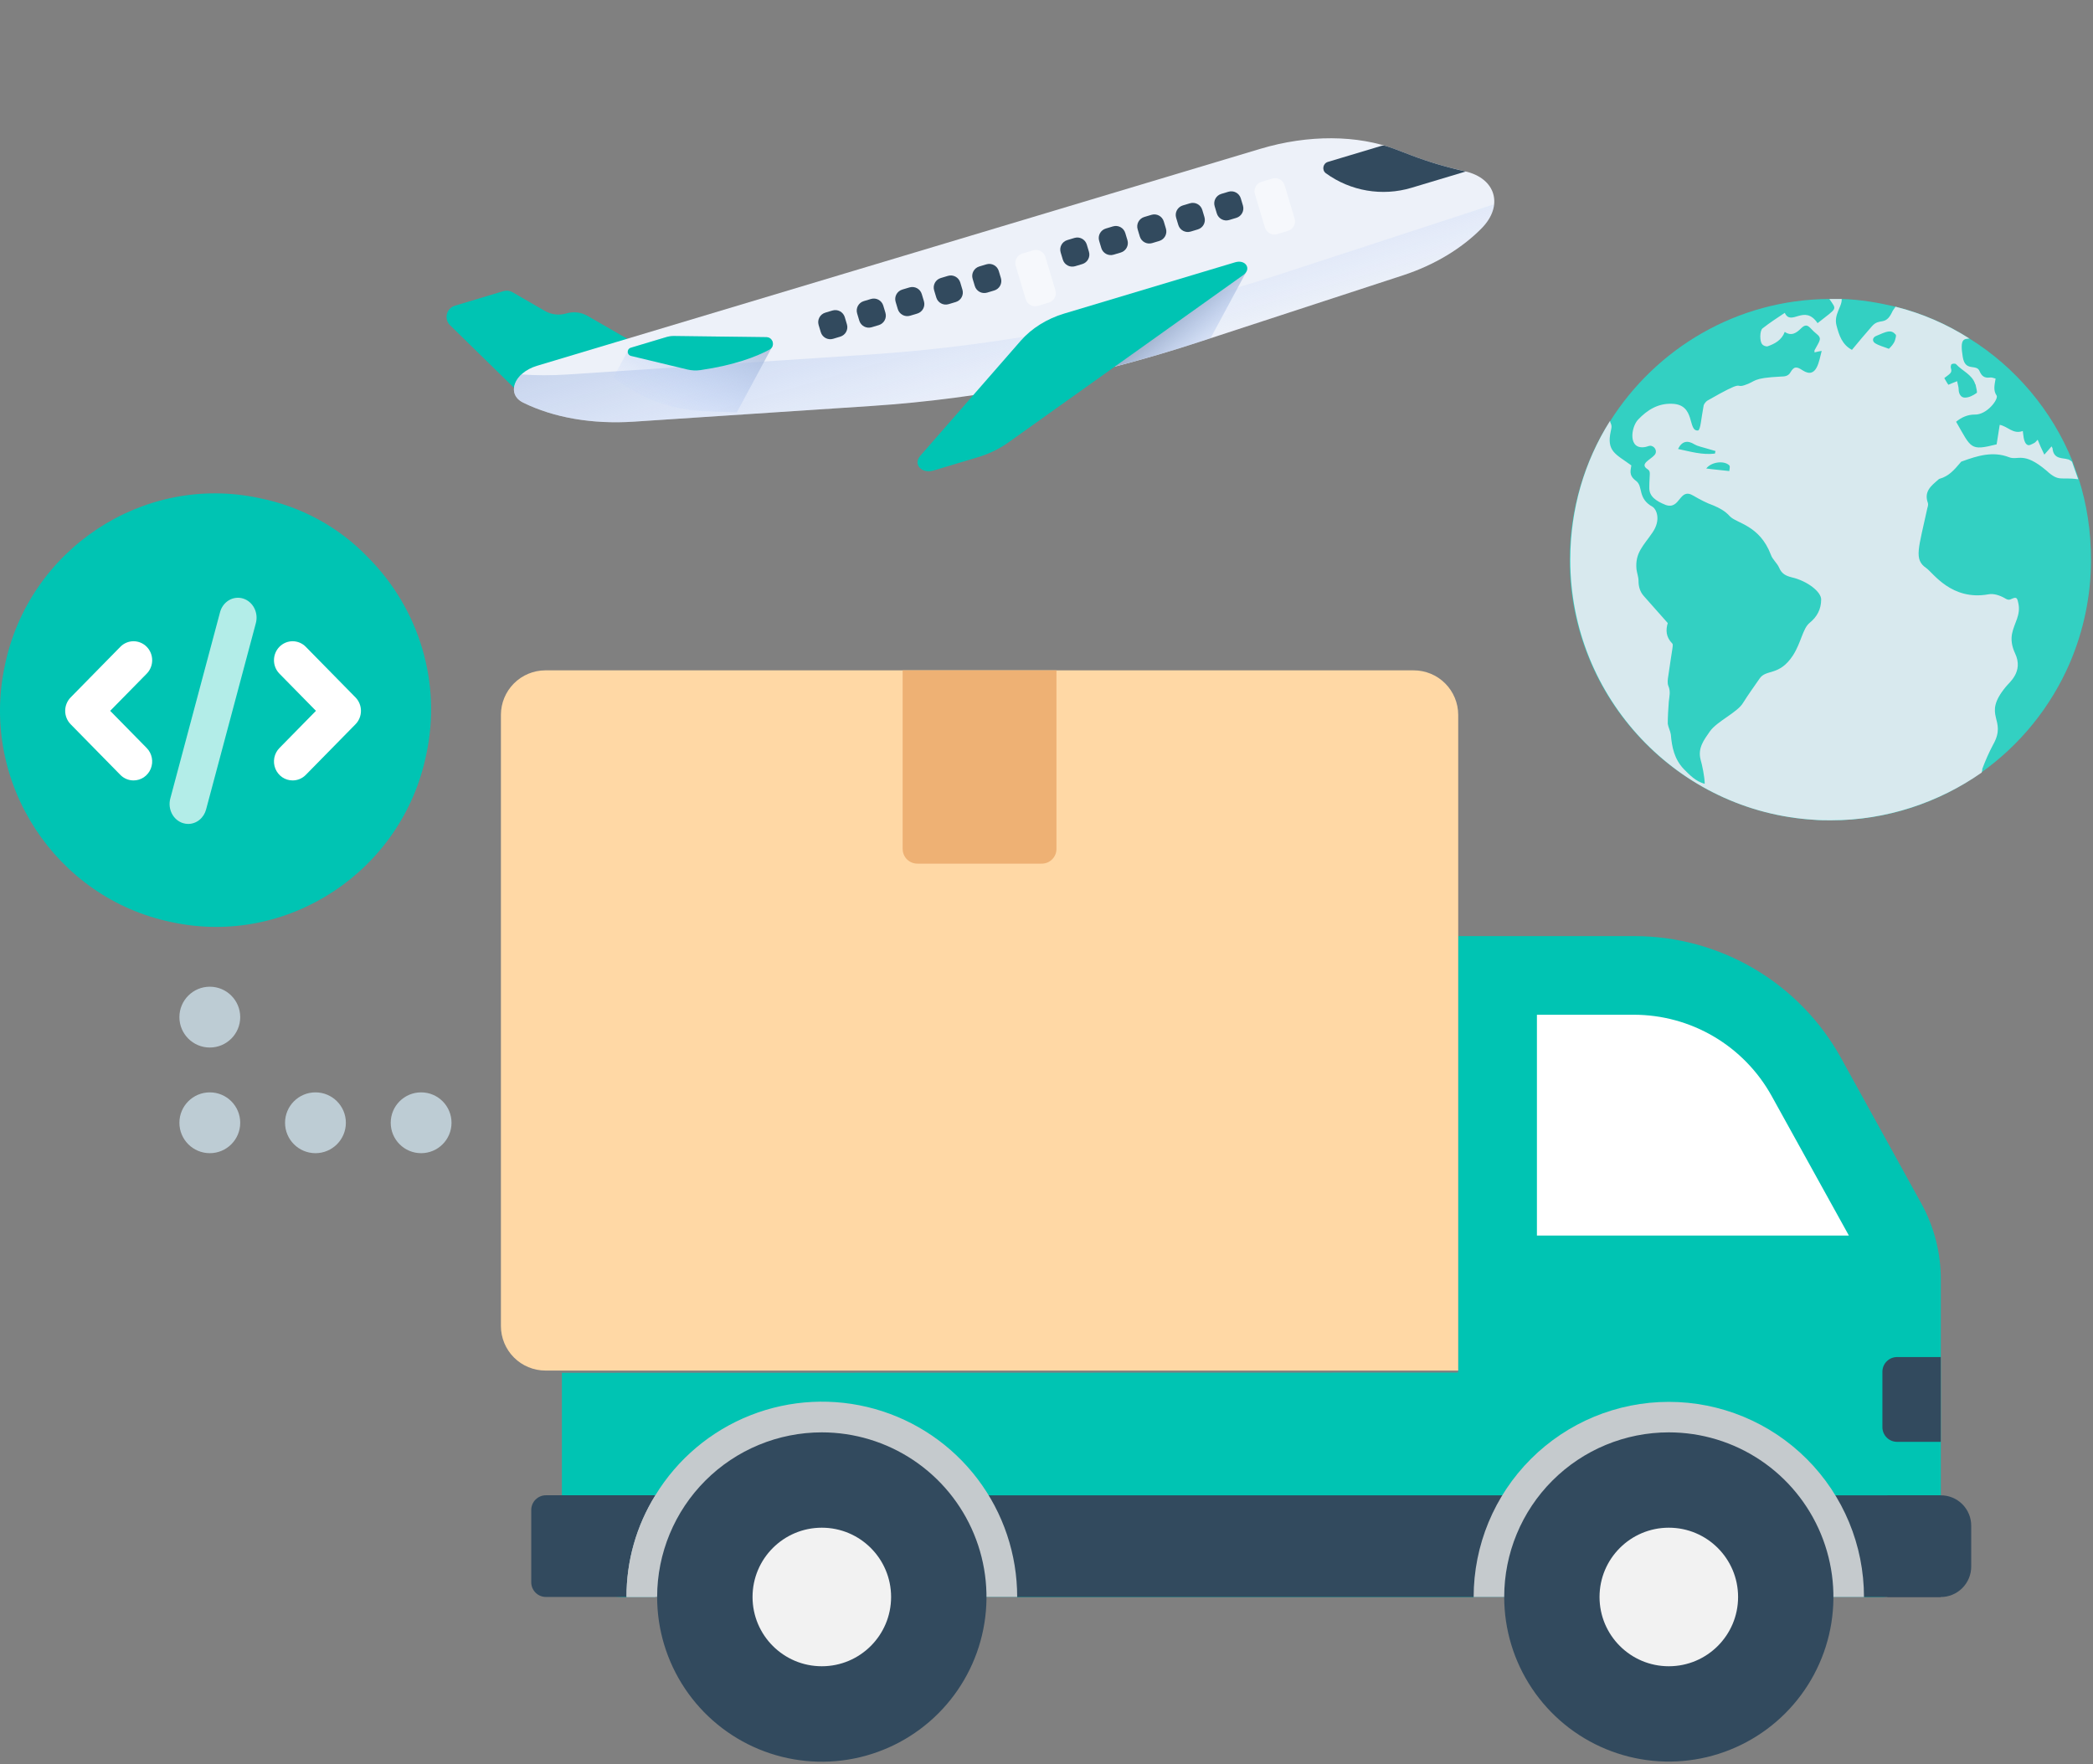
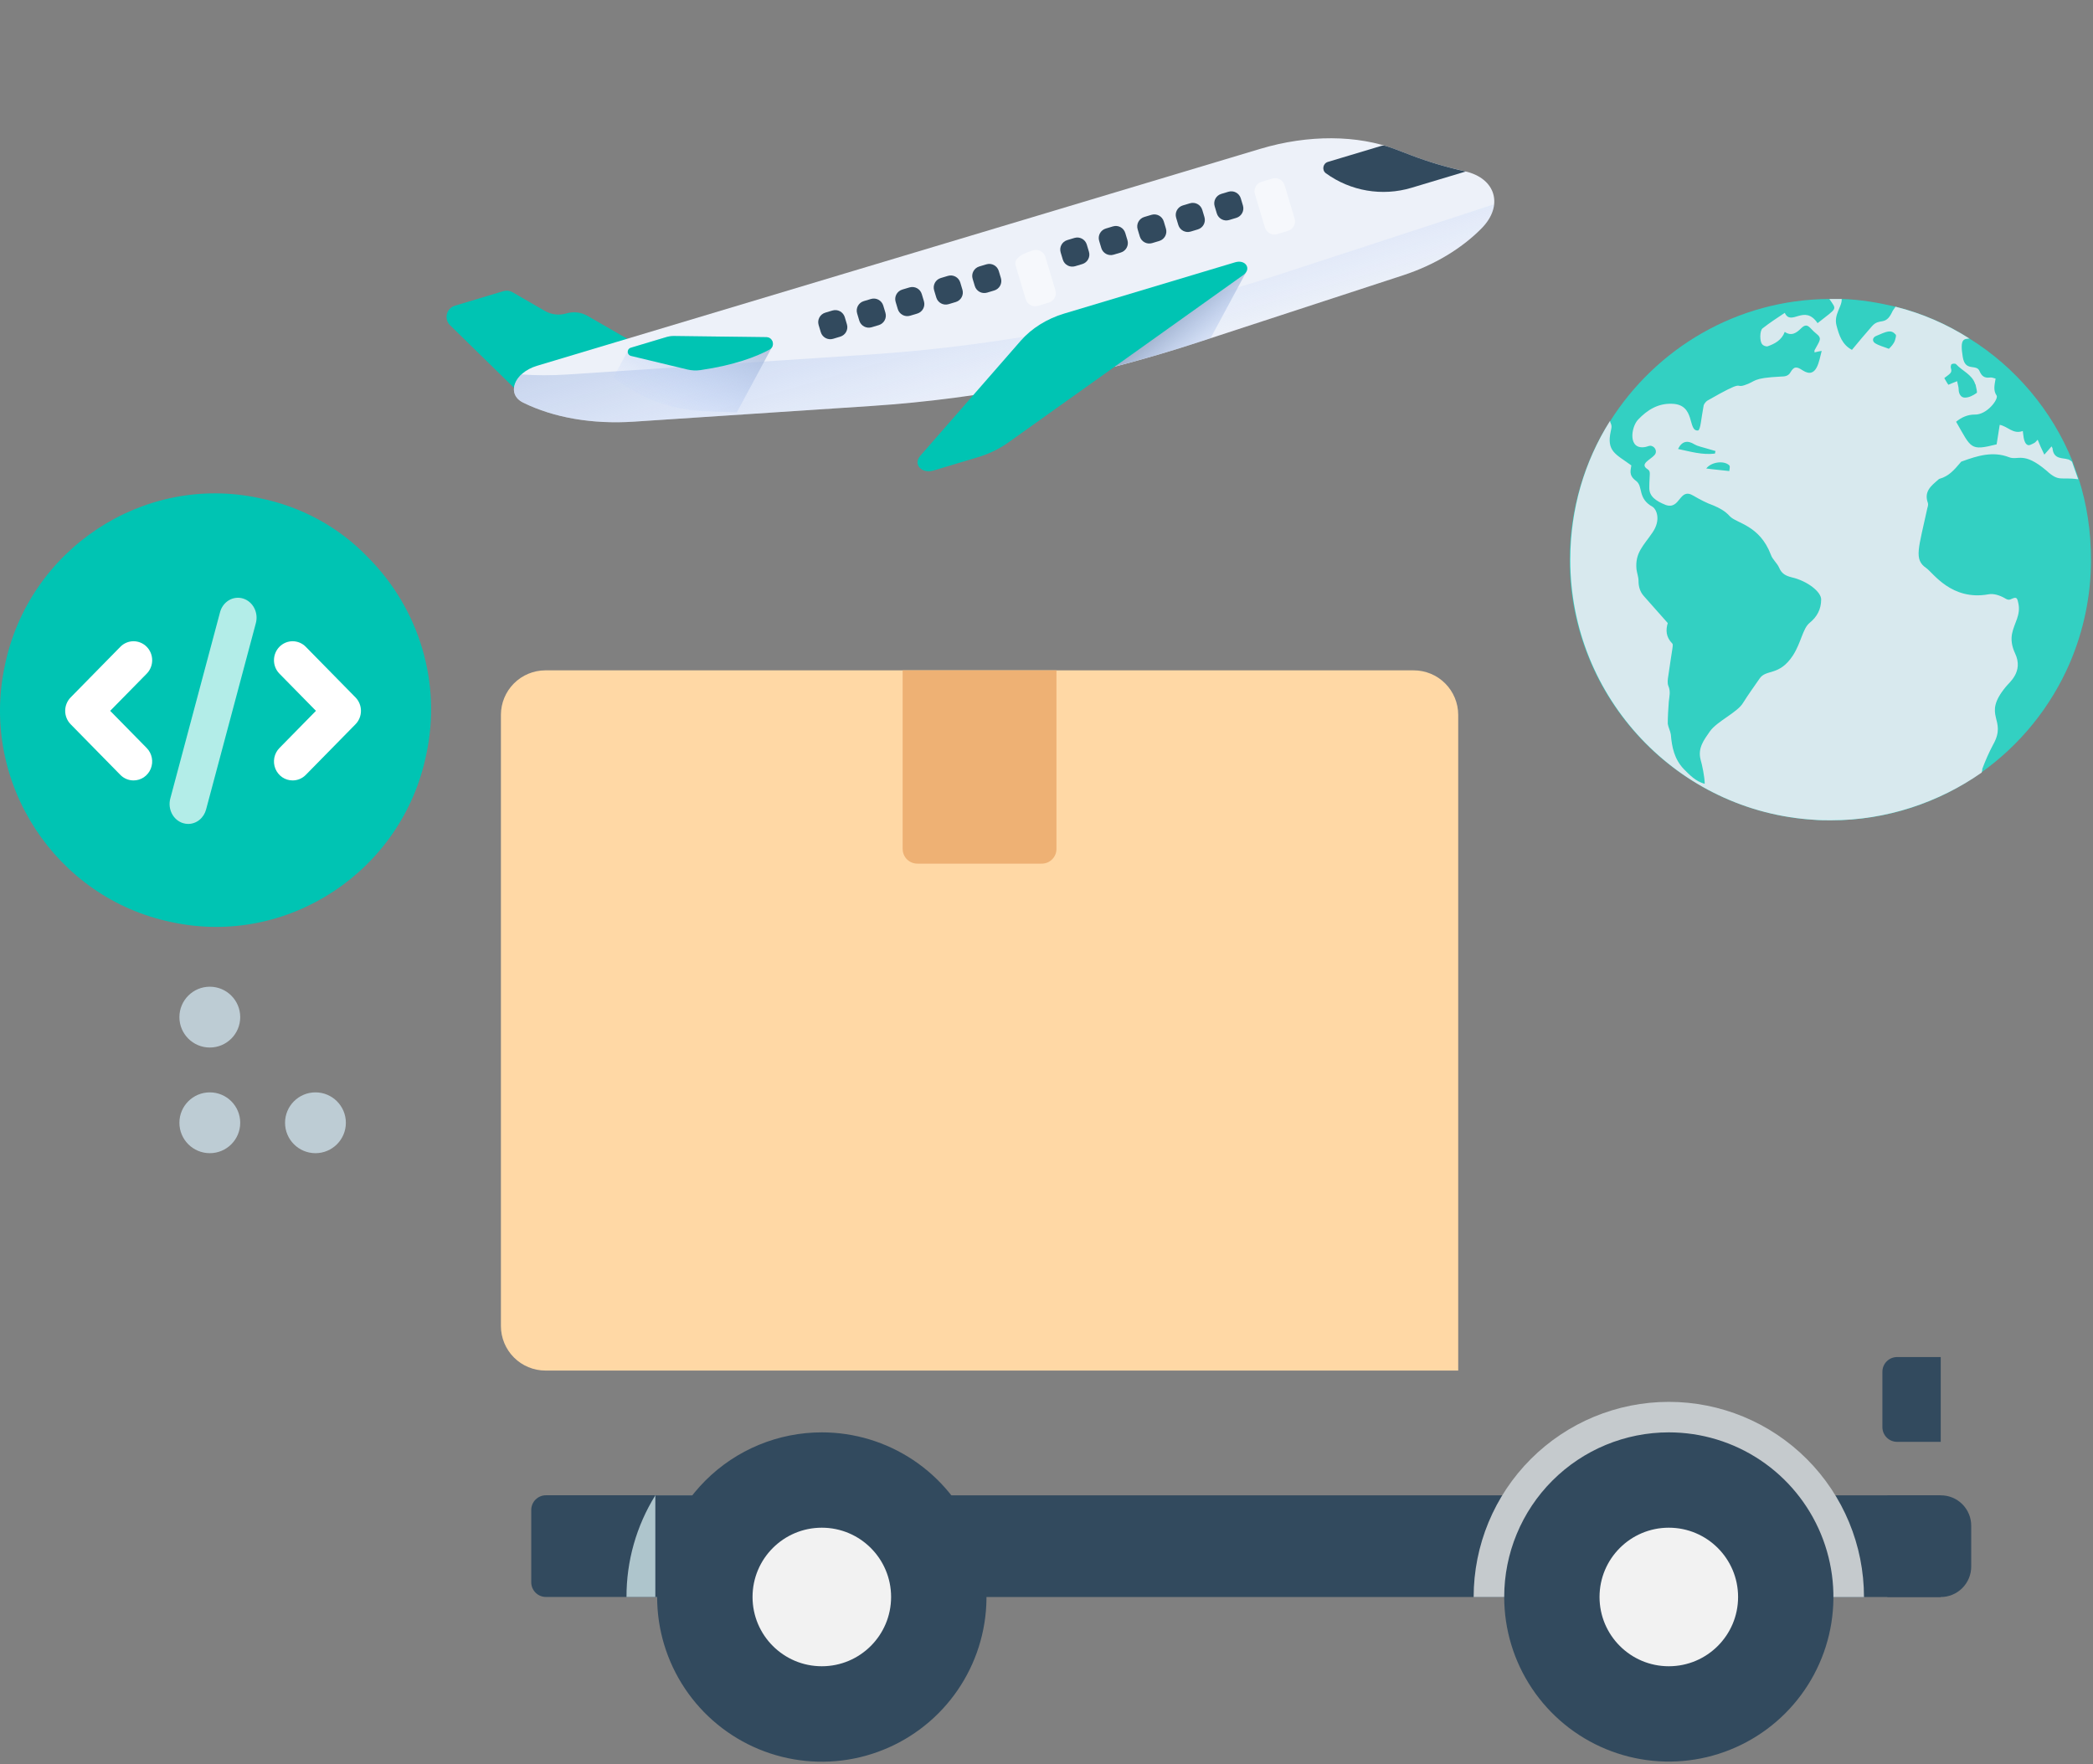
<svg xmlns="http://www.w3.org/2000/svg" width="140" height="118" viewBox="0 0 140 118" fill="none">
  <rect x="0" y="0" width="140" height="118" fill="#808080" stroke="none" />
  <path d="M139.866 37.452C139.866 39.891 139.352 42.227 138.459 44.322C137.19 47.277 135.13 49.819 132.522 51.674C129.674 53.701 126.208 54.869 122.433 54.869C112.824 54.869 105 47.071 105 37.452C105 35.459 105.343 33.535 105.961 31.749C106.407 30.478 106.956 29.31 107.677 28.21C110.765 23.298 116.187 20.034 122.364 20H122.467C122.708 20 122.948 20 123.188 20C124.424 20.034 125.625 20.241 126.791 20.515C128.576 20.962 130.223 21.683 131.733 22.645C134.822 24.569 137.258 27.455 138.631 30.856L139.043 32.024C139.592 33.741 139.866 35.562 139.866 37.452Z" fill="#00C4B3" />
  <path d="M139.866 37.452C139.866 39.891 139.352 42.227 138.459 44.322C137.19 47.277 135.13 49.819 132.522 51.674C129.674 53.701 126.208 54.869 122.433 54.869C112.824 54.869 105 47.071 105 37.452C105 35.459 105.343 33.535 105.961 31.749C106.407 30.478 106.956 29.31 107.677 28.21C110.765 23.298 116.187 20.034 122.364 20H122.467C122.708 20 122.948 20 123.188 20C124.424 20.034 125.625 20.241 126.791 20.515C128.576 20.962 130.223 21.683 131.733 22.645C134.822 24.569 137.258 27.455 138.631 30.856L139.043 32.024C139.592 33.741 139.866 35.562 139.866 37.452Z" fill="white" fill-opacity="0.2" />
  <path d="M138.598 30.89C138.495 30.787 138.358 30.718 138.289 30.718C138.015 30.615 137.363 30.753 137.294 29.997C137.294 29.962 137.26 29.928 137.226 29.86C137.088 30.031 136.951 30.169 136.745 30.409C136.574 30.066 136.436 29.756 136.299 29.413C136.196 29.516 136.128 29.619 136.025 29.653C135.887 29.722 135.716 29.825 135.613 29.756C135.338 29.619 135.338 29.001 135.304 28.829C134.652 29.069 134.309 28.52 133.76 28.417C133.691 28.829 133.622 29.276 133.554 29.722C131.769 30.169 131.872 29.997 130.843 28.21C131.22 27.901 131.632 27.73 132.078 27.73C132.902 27.764 133.691 26.699 133.554 26.459C133.313 26.115 133.416 25.737 133.485 25.325C133.348 25.29 133.211 25.222 133.073 25.256C132.73 25.29 132.559 25.153 132.421 24.844C132.215 24.294 131.46 24.913 131.289 23.882C131.083 22.645 131.357 22.68 131.735 22.645C130.225 21.683 128.578 20.962 126.793 20.515C126.725 20.618 126.587 20.79 126.553 20.893C126.107 21.821 125.729 21.237 125.215 21.821C124.769 22.336 124.322 22.851 123.876 23.401C123.224 23.058 123.018 22.439 122.847 21.786C122.641 21.031 123.224 20.515 123.19 20C122.881 20 122.504 20 122.366 20C122.881 20.756 122.915 20.55 121.577 21.615C120.685 20.309 119.827 21.855 119.381 20.927C118.866 21.271 118.386 21.58 117.905 21.958C117.699 22.096 117.699 22.851 117.871 23.023C117.939 23.126 118.145 23.195 118.248 23.16C118.729 22.989 119.175 22.748 119.381 22.199C119.827 22.508 120.17 22.267 120.479 21.958C120.925 21.512 121.062 21.992 121.474 22.302C121.92 22.645 121.714 22.783 121.371 23.435C121.371 23.47 121.371 23.504 121.371 23.573C121.508 23.538 121.646 23.504 121.852 23.47C121.68 24.088 121.543 25.393 120.582 24.775C120.17 24.5 119.998 24.5 119.758 24.913C119.621 25.153 119.381 25.187 119.14 25.187C117.116 25.29 117.528 25.497 116.67 25.771C116.018 25.977 116.773 25.325 114.199 26.802C114.096 26.871 113.993 27.008 113.959 27.111C113.787 28.004 113.753 28.76 113.581 28.794C112.86 28.863 113.444 27.043 111.831 27.008C110.904 26.974 110.184 27.42 109.566 28.073C109.086 28.588 108.88 30.134 110.081 29.894C110.218 29.86 110.355 29.791 110.458 29.825C110.733 29.894 110.87 30.237 110.664 30.444C110.39 30.753 109.669 31.027 110.184 31.371C110.458 31.543 110.321 31.646 110.321 32.642C110.321 33.192 110.733 33.501 111.419 33.776C112.414 34.119 112.311 32.573 113.272 33.157C113.684 33.398 114.13 33.638 114.611 33.81C115.022 33.982 115.4 34.188 115.709 34.532C116.155 35.013 117.699 35.116 118.454 37.108C118.557 37.417 118.866 37.658 119.003 37.967C119.175 38.379 119.449 38.517 119.861 38.62C120.891 38.86 121.817 39.581 121.817 40.097C121.817 40.749 121.543 41.265 121.028 41.677C120.582 42.055 120.479 42.983 119.93 43.841C119.003 45.25 118.145 44.734 117.699 45.387C117.322 45.937 116.944 46.452 116.601 47.002C116.224 47.655 114.851 48.239 114.37 48.926C113.993 49.475 113.547 50.025 113.753 50.815C113.856 51.159 114.027 51.983 114.027 52.43C113.41 52.258 113.032 51.846 112.62 51.434C112.003 50.781 111.831 49.991 111.762 49.132C111.728 48.891 111.591 48.651 111.556 48.41C111.556 47.929 111.591 47.414 111.625 46.933C111.659 46.59 111.762 46.246 111.591 45.868C111.522 45.696 111.556 45.422 111.591 45.215C111.865 43.292 111.934 43.154 111.865 43.051C111.419 42.605 111.419 42.124 111.556 41.677C110.973 41.024 110.458 40.44 109.943 39.856C109.703 39.581 109.6 39.238 109.6 38.86C109.6 38.585 109.497 38.345 109.463 38.07C109.36 36.971 109.943 36.49 110.527 35.631C111.145 34.738 110.767 34.051 110.561 33.913C109.497 33.329 109.943 32.539 109.429 32.161C108.914 31.783 109.086 31.44 109.12 31.131C108.09 30.375 107.438 30.203 107.747 28.829C107.747 28.794 107.782 28.691 107.782 28.657C107.816 28.52 107.782 28.382 107.713 28.245V28.21C107.713 28.21 107.713 28.176 107.679 28.176C105.997 30.856 105.036 34.016 105.036 37.452C105.036 46.693 112.243 54.285 121.337 54.834C121.714 54.869 122.092 54.869 122.469 54.869C126.21 54.869 129.71 53.666 132.559 51.674V51.64C132.559 51.605 132.593 51.571 132.593 51.502V51.468C132.593 51.468 132.593 51.468 132.593 51.434C132.799 50.884 133.039 50.334 133.313 49.819C134.309 48.067 132.524 47.929 134.171 45.937C134.377 45.662 135.373 44.941 134.789 43.704C134.549 43.189 134.515 42.776 134.583 42.398C134.721 41.677 135.201 41.127 134.995 40.303C134.926 39.959 134.858 39.925 134.549 40.062C134.343 40.166 134.24 40.097 134.068 39.994C133.76 39.822 133.348 39.685 133.005 39.753C130.534 40.2 129.298 38.31 128.852 38.001C127.994 37.417 128.338 36.696 128.921 33.982C128.955 33.879 128.99 33.741 128.955 33.638C128.681 32.883 129.161 32.505 129.642 32.092C129.676 32.058 129.71 32.024 129.745 32.024C130.362 31.852 130.74 31.405 131.117 30.959C131.152 30.924 131.186 30.856 131.254 30.856C132.284 30.478 133.313 30.169 134.377 30.581C134.995 30.821 135.338 30.169 136.882 31.474C137.74 32.264 137.809 31.886 139.01 32.058L138.598 30.89ZM112.243 30.031C112.517 29.482 112.895 29.447 113.341 29.722C113.581 29.86 113.718 29.86 114.748 30.169C114.748 30.237 114.714 30.272 114.714 30.34C113.856 30.444 113.066 30.203 112.243 30.031ZM115.674 31.508C115.091 31.44 114.611 31.405 114.13 31.337C114.473 30.89 115.331 30.787 115.674 31.131C115.743 31.199 115.674 31.405 115.674 31.508ZM125.489 22.474C126.21 22.164 126.484 22.027 126.793 22.37C126.862 22.439 126.793 22.611 126.759 22.748C126.69 22.989 126.484 23.195 126.347 23.332C126.004 23.195 125.695 23.126 125.421 22.954C125.215 22.817 125.249 22.576 125.489 22.474ZM130.328 25.737C130.225 25.6 130.156 25.462 130.053 25.29C130.397 25.016 130.602 24.947 130.499 24.638C130.465 24.569 130.499 24.397 130.534 24.363C130.602 24.328 130.774 24.294 130.843 24.363C131.254 24.809 131.906 25.05 132.112 25.668C132.112 25.703 132.147 25.703 132.147 25.737C132.181 25.943 132.284 26.252 132.215 26.287C131.975 26.459 131.701 26.596 131.426 26.596C131.152 26.596 131.014 26.321 131.014 26.046C131.014 25.875 130.946 25.703 130.911 25.497C130.637 25.6 130.499 25.668 130.328 25.737Z" fill="#D8E9EE" />
  <path d="M34.283 19.548L36.449 20.799C36.883 21.049 37.4 21.11 37.879 20.966C38.358 20.822 38.876 20.883 39.309 21.133L43.885 23.775L42.383 24.226L39.21 25.177L34.917 26.465L30.105 21.756C29.679 21.339 29.857 20.619 30.427 20.448L33.667 19.476C33.874 19.414 34.096 19.44 34.283 19.548Z" fill="#00C4B3" />
  <path d="M35.921 24.468L84.311 9.953C87.499 8.997 90.808 9.014 93.384 10L94.375 10.38C95.515 10.816 96.723 11.176 97.988 11.458C100.061 11.919 100.596 13.757 99.1 15.275C97.758 16.637 95.918 17.738 93.861 18.41L80.158 22.891C73.015 25.227 65.618 26.671 58.335 27.152L42.398 28.204C39.629 28.387 37.04 27.942 34.992 26.93C33.844 26.363 34.384 24.928 35.921 24.468Z" fill="#EDF1F9" />
  <path d="M34.878 25.045C35.874 25.116 36.902 25.119 37.951 25.05L58.074 23.722C67.271 23.115 76.612 21.291 85.632 18.341L99.943 13.662C99.889 14.191 99.615 14.752 99.1 15.275C97.757 16.637 95.918 17.738 93.861 18.41L80.158 22.891C73.015 25.227 65.618 26.671 58.334 27.152L42.398 28.204C39.628 28.387 37.04 27.942 34.992 26.93C34.166 26.522 34.214 25.665 34.878 25.045Z" fill="url(#paint0_linear_918_966)" />
  <path d="M85.433 15.658L86.152 15.442C86.501 15.338 86.7 14.969 86.595 14.62L85.925 12.389C85.821 12.039 85.453 11.841 85.103 11.946L84.384 12.162C84.034 12.267 83.836 12.635 83.941 12.984L84.61 15.215C84.715 15.565 85.083 15.763 85.433 15.658Z" fill="white" fill-opacity="0.5" />
-   <path d="M69.433 20.457L70.153 20.241C70.502 20.136 70.701 19.768 70.596 19.419L69.926 17.188C69.822 16.838 69.454 16.64 69.104 16.745L68.385 16.96C68.035 17.065 67.837 17.433 67.942 17.783L68.611 20.014C68.716 20.363 69.084 20.561 69.433 20.457Z" fill="white" fill-opacity="0.5" />
+   <path d="M69.433 20.457L70.153 20.241C70.502 20.136 70.701 19.768 70.596 19.419L69.926 17.188C69.822 16.838 69.454 16.64 69.104 16.745C68.035 17.065 67.837 17.433 67.942 17.783L68.611 20.014C68.716 20.363 69.084 20.561 69.433 20.457Z" fill="white" fill-opacity="0.5" />
  <path d="M41.169 25.354C41.122 25.318 41.079 25.28 41.038 25.24L41.999 23.457C42.021 23.369 42.085 23.291 42.191 23.26L44.564 22.548C44.734 22.497 44.91 22.472 45.087 22.475L51.261 22.552C51.648 22.557 51.815 22.996 51.613 23.262L49.283 27.588L47.126 27.506C44.965 27.424 42.883 26.672 41.169 25.354Z" fill="url(#paint1_linear_918_966)" />
  <path d="M42.191 23.26L44.565 22.549C44.734 22.498 44.91 22.473 45.087 22.475L51.261 22.553C51.719 22.559 51.871 23.171 51.468 23.387C50.587 23.86 49.13 24.425 46.854 24.756C46.559 24.799 46.259 24.783 45.969 24.713L42.207 23.808C41.925 23.74 41.914 23.344 42.191 23.26Z" fill="#00C4B3" />
  <path d="M82.216 14.717L82.696 14.573C83.046 14.468 83.245 14.099 83.14 13.749L82.996 13.269C82.891 12.919 82.522 12.72 82.171 12.825L81.692 12.969C81.341 13.074 81.142 13.443 81.248 13.794L81.391 14.273C81.497 14.623 81.866 14.822 82.216 14.717Z" fill="#324A5E" />
  <path d="M79.641 15.49L80.12 15.346C80.471 15.241 80.67 14.872 80.564 14.521L80.421 14.042C80.316 13.691 79.946 13.492 79.596 13.598L79.116 13.742C78.766 13.847 78.567 14.216 78.672 14.566L78.816 15.046C78.921 15.396 79.29 15.595 79.641 15.49Z" fill="#324A5E" />
  <path d="M77.066 16.261L77.545 16.117C77.896 16.012 78.094 15.643 77.989 15.293L77.845 14.813C77.74 14.463 77.371 14.264 77.021 14.369L76.541 14.513C76.191 14.618 75.992 14.987 76.097 15.338L76.241 15.817C76.346 16.168 76.715 16.366 77.066 16.261Z" fill="#324A5E" />
  <path d="M74.49 17.035L74.97 16.891C75.32 16.786 75.519 16.416 75.414 16.066L75.27 15.587C75.165 15.236 74.796 15.037 74.445 15.143L73.966 15.287C73.616 15.392 73.417 15.761 73.522 16.111L73.666 16.591C73.771 16.941 74.14 17.14 74.49 17.035Z" fill="#324A5E" />
  <path d="M71.915 17.807L72.395 17.663C72.745 17.558 72.944 17.189 72.839 16.839L72.695 16.359C72.59 16.009 72.221 15.81 71.87 15.915L71.391 16.059C71.04 16.164 70.842 16.533 70.947 16.884L71.091 17.363C71.196 17.713 71.565 17.912 71.915 17.807Z" fill="#324A5E" />
  <path d="M66.028 19.573L66.507 19.429C66.858 19.324 67.056 18.954 66.951 18.604L66.807 18.125C66.702 17.774 66.333 17.575 65.983 17.68L65.503 17.824C65.153 17.93 64.954 18.299 65.059 18.649L65.203 19.128C65.308 19.479 65.677 19.678 66.028 19.573Z" fill="#324A5E" />
  <path d="M63.452 20.345L63.932 20.201C64.282 20.096 64.481 19.727 64.376 19.377L64.232 18.897C64.127 18.547 63.758 18.348 63.407 18.453L62.928 18.597C62.577 18.702 62.379 19.071 62.484 19.422L62.628 19.901C62.733 20.251 63.102 20.45 63.452 20.345Z" fill="#324A5E" />
  <path d="M60.877 21.118L61.357 20.974C61.707 20.869 61.906 20.5 61.801 20.149L61.657 19.67C61.552 19.319 61.182 19.12 60.832 19.226L60.353 19.369C60.002 19.475 59.803 19.844 59.909 20.194L60.053 20.674C60.158 21.024 60.527 21.223 60.877 21.118Z" fill="#324A5E" />
  <path d="M58.302 21.89L58.782 21.746C59.132 21.641 59.331 21.272 59.226 20.922L59.082 20.442C58.977 20.092 58.608 19.893 58.257 19.998L57.778 20.142C57.427 20.247 57.228 20.616 57.334 20.967L57.477 21.446C57.583 21.796 57.952 21.995 58.302 21.89Z" fill="#324A5E" />
  <path d="M55.727 22.662L56.206 22.518C56.557 22.413 56.756 22.044 56.65 21.694L56.507 21.214C56.401 20.864 56.032 20.665 55.682 20.77L55.202 20.914C54.852 21.019 54.653 21.388 54.758 21.739L54.902 22.218C55.007 22.569 55.376 22.767 55.727 22.662Z" fill="#324A5E" />
  <path d="M98.044 11.47C98.044 11.472 98.044 11.47 98.044 11.472L94.414 12.561C92.46 13.147 90.345 12.789 88.692 11.592C88.403 11.383 88.484 10.931 88.825 10.829L92.391 9.759C92.482 9.732 92.58 9.731 92.672 9.758C92.915 9.831 93.152 9.911 93.383 10L94.374 10.379C95.531 10.822 96.759 11.187 98.044 11.47Z" fill="#324A5E" />
  <path d="M83.352 18.206L80.973 22.625L80.159 22.891C78.179 23.539 76.179 24.115 74.168 24.624L83.352 18.206Z" fill="url(#paint2_linear_918_966)" />
  <path d="M62.455 31.469L65.428 30.577C66.16 30.358 66.847 30.024 67.446 29.597L83.166 18.394C83.736 17.988 83.317 17.334 82.62 17.544L71.186 20.973C70.03 21.32 69.002 21.961 68.283 22.785L61.558 30.487C61.055 31.062 61.649 31.711 62.455 31.469Z" fill="#00C4B3" />
  <path d="M118.597 100.021V106.823H124.681C124.682 104.421 124.016 102.066 122.758 100.021H118.597Z" fill="#AEC5CC" />
  <path d="M115.64 107.704C115.634 106.771 115.346 105.861 114.814 105.094C114.283 104.327 113.532 103.738 112.66 103.405C111.788 103.072 110.836 103.01 109.928 103.227C109.02 103.444 108.199 103.931 107.572 104.622C107.871 104.026 108.295 103.502 108.815 103.085C109.335 102.668 109.939 102.368 110.585 102.205C111.232 102.043 111.906 102.022 112.561 102.143C113.217 102.265 113.838 102.527 114.383 102.911C114.928 103.295 115.384 103.792 115.719 104.368C116.055 104.944 116.262 105.586 116.327 106.249C116.392 106.913 116.312 107.582 116.095 108.213C115.877 108.843 115.526 109.418 115.066 109.9C115.438 109.228 115.635 108.473 115.64 107.704Z" fill="#CDD6E0" />
-   <path d="M37.584 91.824V102.727C37.588 103.814 38.021 104.854 38.789 105.622C39.558 106.389 40.599 106.822 41.685 106.824H125.723C126.81 106.824 127.852 106.392 128.62 105.624C129.388 104.856 129.82 103.814 129.82 102.727V85.582C129.823 83.799 129.372 82.044 128.508 80.484L123.138 70.753C121.771 68.287 119.77 66.233 117.342 64.802C114.914 63.371 112.147 62.616 109.328 62.615H97.53V91.81L37.584 91.824Z" fill="#00C4B3" />
-   <path d="M102.804 82.644V67.875H109.291C111.172 67.876 113.018 68.379 114.638 69.334C116.258 70.29 117.593 71.661 118.504 73.306L123.671 82.644H102.804Z" fill="white" />
  <path d="M47.218 106.819H36.518C36.389 106.819 36.261 106.794 36.142 106.745C36.023 106.695 35.914 106.623 35.823 106.532C35.732 106.44 35.66 106.332 35.61 106.213C35.561 106.094 35.535 105.966 35.535 105.837V100.999C35.535 100.87 35.561 100.742 35.61 100.623C35.66 100.504 35.732 100.396 35.823 100.304C35.914 100.213 36.023 100.141 36.142 100.091C36.261 100.042 36.389 100.017 36.518 100.017H47.218V106.819Z" fill="#324A5E" />
  <path d="M41.907 106.823H47.218V100.021H43.835C42.567 102.063 41.899 104.42 41.907 106.823Z" fill="#AEC5CC" />
  <path d="M129.806 100.021H43.835V106.823H129.806V100.021Z" fill="#324A5E" />
  <path d="M98.572 106.824H124.681C124.681 103.361 123.305 100.041 120.857 97.593C118.409 95.145 115.089 93.769 111.627 93.769C108.164 93.769 104.844 95.145 102.396 97.593C99.948 100.041 98.572 103.361 98.572 106.824Z" fill="#C5CACD" />
  <path d="M100.616 106.819C100.616 108.997 101.262 111.125 102.472 112.936C103.682 114.747 105.401 116.158 107.413 116.991C109.425 117.825 111.639 118.043 113.775 117.618C115.911 117.193 117.872 116.144 119.412 114.605C120.952 113.065 122.001 111.103 122.426 108.967C122.85 106.831 122.632 104.617 121.799 102.606C120.966 100.594 119.554 98.874 117.744 97.664C115.933 96.454 113.804 95.809 111.627 95.809C108.707 95.809 105.906 96.969 103.841 99.034C101.776 101.098 100.616 103.899 100.616 106.819Z" fill="#324A5E" />
  <path d="M111.626 111.454C114.186 111.454 116.26 109.379 116.26 106.82C116.26 104.26 114.186 102.186 111.626 102.186C109.067 102.186 106.992 104.26 106.992 106.82C106.992 109.379 109.067 111.454 111.626 111.454Z" fill="#F2F2F2" />
-   <path d="M41.907 106.823H68.039C68.041 103.975 67.112 101.203 65.393 98.932C63.674 96.66 61.259 95.014 58.517 94.243C55.774 93.472 52.855 93.619 50.204 94.663C47.553 95.706 45.317 97.587 43.835 100.02C42.567 102.062 41.899 104.42 41.907 106.823Z" fill="#C5CACD" />
  <path d="M43.956 106.819C43.955 108.998 44.6 111.128 45.81 112.94C47.02 114.752 48.74 116.165 50.753 116.999C52.765 117.833 54.98 118.052 57.117 117.628C59.254 117.203 61.217 116.155 62.758 114.614C64.299 113.074 65.349 111.111 65.774 108.974C66.2 106.838 65.982 104.622 65.148 102.609C64.315 100.596 62.903 98.876 61.091 97.665C59.28 96.455 57.15 95.809 54.971 95.809C52.051 95.809 49.249 96.969 47.184 99.033C45.118 101.098 43.957 103.898 43.956 106.819Z" fill="#324A5E" />
  <path d="M54.971 111.454C57.53 111.454 59.605 109.379 59.605 106.82C59.605 104.26 57.53 102.186 54.971 102.186C52.412 102.186 50.337 104.26 50.337 106.82C50.337 109.379 52.412 111.454 54.971 111.454Z" fill="#F2F2F2" />
  <path d="M129.815 96.443H126.896C126.635 96.443 126.385 96.34 126.201 96.156C126.017 95.971 125.913 95.722 125.913 95.461V91.754C125.913 91.493 126.017 91.243 126.201 91.059C126.385 90.875 126.635 90.771 126.896 90.771H129.815V96.443Z" fill="#324A5E" />
  <path d="M126.242 100.021V106.823H129.806C130.075 106.825 130.342 106.772 130.591 106.67C130.84 106.567 131.066 106.417 131.257 106.226C131.447 106.036 131.598 105.809 131.701 105.56C131.803 105.311 131.855 105.044 131.854 104.775V102.069C131.856 101.799 131.805 101.532 131.703 101.282C131.601 101.032 131.45 100.806 131.26 100.615C131.069 100.424 130.842 100.274 130.593 100.171C130.343 100.069 130.075 100.018 129.806 100.021H126.242Z" fill="#324A5E" />
  <path d="M94.559 44.839H36.472C35.685 44.843 34.931 45.157 34.375 45.715C33.82 46.272 33.507 47.027 33.506 47.814V88.695C33.506 89.486 33.82 90.244 34.379 90.802C34.937 91.361 35.695 91.675 36.486 91.675H97.539V47.814C97.538 47.025 97.223 46.268 96.665 45.71C96.106 45.152 95.349 44.839 94.559 44.839Z" fill="#FFD8A5" />
  <path d="M60.383 44.839H70.666V56.781C70.667 56.913 70.641 57.044 70.59 57.166C70.539 57.288 70.464 57.398 70.369 57.49C70.274 57.582 70.162 57.654 70.038 57.702C69.915 57.75 69.784 57.772 69.651 57.768H61.361C61.232 57.768 61.104 57.742 60.985 57.693C60.866 57.644 60.758 57.571 60.666 57.48C60.575 57.389 60.503 57.281 60.453 57.161C60.404 57.042 60.379 56.914 60.379 56.785V44.839H60.383Z" fill="#EEB174" />
  <path d="M28.517 50.448C26.933 58.256 19.249 63.355 11.486 61.682C3.723 60.088 -1.347 52.36 0.316 44.552C1.901 36.744 9.584 31.645 17.348 33.318C20.12 33.876 22.655 35.23 24.635 37.302C28.041 40.728 29.547 45.668 28.517 50.448Z" fill="#00C4B3" />
  <path d="M8.932 52.202C8.768 52.202 8.606 52.169 8.455 52.106C8.303 52.042 8.166 51.949 8.05 51.831L4.726 48.445C4.61 48.327 4.518 48.187 4.455 48.033C4.393 47.879 4.36 47.714 4.36 47.547C4.36 47.381 4.393 47.215 4.455 47.061C4.518 46.907 4.61 46.767 4.726 46.649L8.05 43.264C8.284 43.026 8.601 42.892 8.932 42.892C9.263 42.892 9.58 43.026 9.814 43.264C10.048 43.502 10.179 43.825 10.179 44.162C10.179 44.499 10.048 44.822 9.814 45.06L7.37 47.547L9.814 50.035C9.988 50.212 10.107 50.439 10.155 50.685C10.203 50.931 10.179 51.187 10.084 51.419C9.99 51.651 9.83 51.849 9.625 51.989C9.42 52.128 9.179 52.202 8.932 52.202Z" fill="white" />
  <path d="M19.573 52.202C19.326 52.202 19.085 52.128 18.88 51.989C18.675 51.849 18.515 51.651 18.42 51.419C18.326 51.187 18.301 50.931 18.349 50.685C18.398 50.439 18.516 50.212 18.691 50.035L21.134 47.547L18.691 45.06C18.575 44.942 18.483 44.802 18.421 44.648C18.358 44.494 18.326 44.329 18.326 44.162C18.326 43.995 18.358 43.83 18.421 43.676C18.483 43.522 18.575 43.382 18.691 43.264C18.925 43.026 19.242 42.892 19.573 42.892C19.736 42.892 19.898 42.925 20.05 42.989C20.201 43.053 20.339 43.146 20.454 43.264L23.779 46.649C23.895 46.767 23.987 46.907 24.049 47.061C24.112 47.215 24.144 47.381 24.144 47.547C24.144 47.714 24.112 47.879 24.049 48.033C23.987 48.187 23.895 48.327 23.779 48.445L20.454 51.831C20.339 51.949 20.201 52.042 20.05 52.106C19.898 52.169 19.736 52.202 19.573 52.202Z" fill="white" />
  <path opacity="0.7" d="M12.589 55.112C12.473 55.111 12.357 55.094 12.246 55.06C11.928 54.963 11.66 54.735 11.5 54.426C11.339 54.117 11.3 53.753 11.391 53.413L14.712 40.975C14.754 40.803 14.828 40.643 14.929 40.502C15.03 40.362 15.156 40.245 15.3 40.157C15.444 40.069 15.603 40.013 15.768 39.992C15.932 39.971 16.099 39.985 16.258 40.034C16.418 40.083 16.566 40.165 16.695 40.276C16.825 40.387 16.932 40.524 17.011 40.68C17.09 40.836 17.139 41.007 17.156 41.183C17.172 41.359 17.155 41.538 17.107 41.707L13.785 54.145C13.711 54.423 13.554 54.668 13.338 54.843C13.122 55.017 12.859 55.111 12.589 55.112Z" fill="white" />
  <path d="M12 68.034C12 69.157 12.911 70.068 14.034 70.068C15.157 70.068 16.068 69.157 16.068 68.034C16.068 66.911 15.157 66 14.034 66C12.911 66 12 66.911 12 68.034Z" fill="#BDCCD4" />
  <path d="M12 75.101C12 76.224 12.911 77.135 14.034 77.135C15.157 77.135 16.068 76.224 16.068 75.101C16.068 73.978 15.157 73.067 14.034 73.067C12.911 73.067 12 73.978 12 75.101Z" fill="#BDCCD4" />
  <path d="M19.067 75.101C19.067 76.224 19.978 77.135 21.101 77.135C22.224 77.135 23.135 76.224 23.135 75.101C23.135 73.978 22.224 73.067 21.101 73.067C19.978 73.067 19.067 73.978 19.067 75.101Z" fill="#BDCCD4" />
-   <path d="M26.135 75.101C26.135 76.224 27.045 77.135 28.169 77.135C29.292 77.135 30.202 76.224 30.202 75.101C30.202 73.978 29.292 73.067 28.169 73.067C27.045 73.067 26.135 73.978 26.135 75.101Z" fill="#BDCCD4" />
  <defs>
    <linearGradient id="paint0_linear_918_966" x1="69.119" y1="26.622" x2="63.37" y2="6.833" gradientUnits="userSpaceOnUse">
      <stop stop-color="#B3CCFF" stop-opacity="0" />
      <stop offset="1" stop-color="#9FB0CB" />
    </linearGradient>
    <linearGradient id="paint1_linear_918_966" x1="44.234" y1="27.971" x2="49.215" y2="19.168" gradientUnits="userSpaceOnUse">
      <stop stop-color="#B3CCFF" stop-opacity="0" />
      <stop offset="1" stop-color="#9FB0CB" />
    </linearGradient>
    <linearGradient id="paint2_linear_918_966" x1="81.358" y1="24.225" x2="78.42" y2="21.013" gradientUnits="userSpaceOnUse">
      <stop stop-color="#B3CCFF" stop-opacity="0" />
      <stop offset="1" stop-color="#9FB0CB" />
    </linearGradient>
  </defs>
</svg>